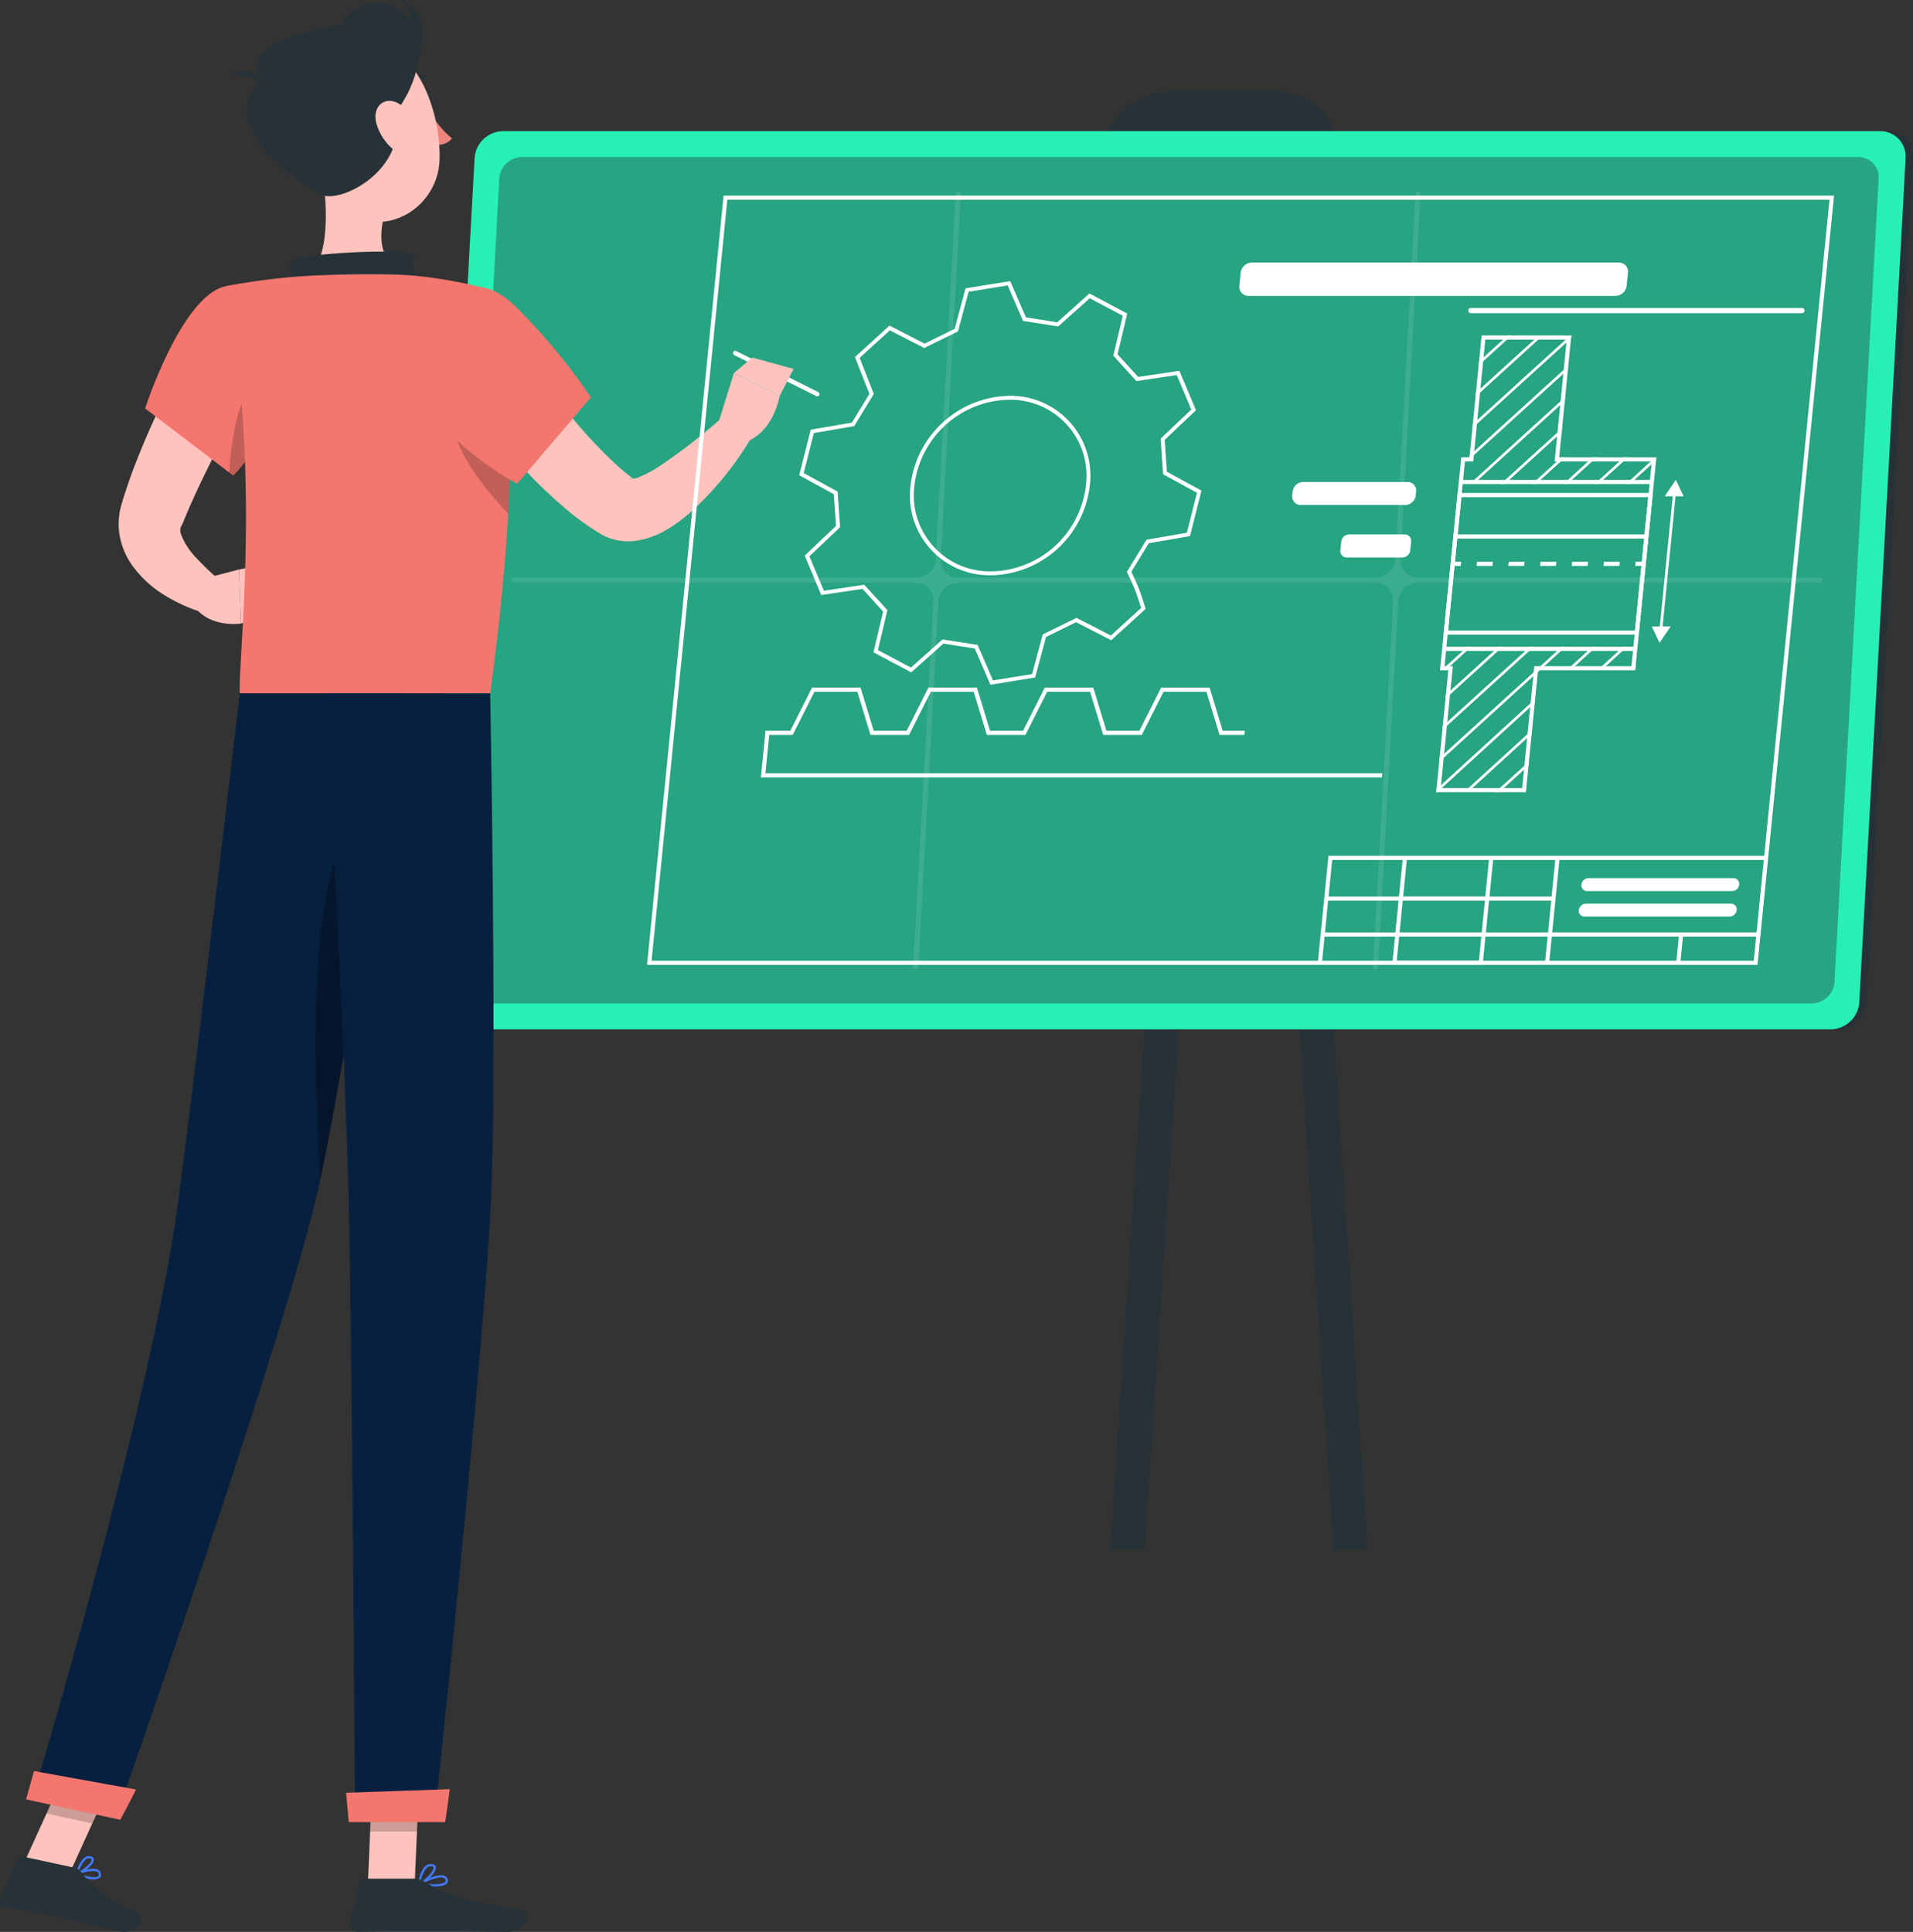
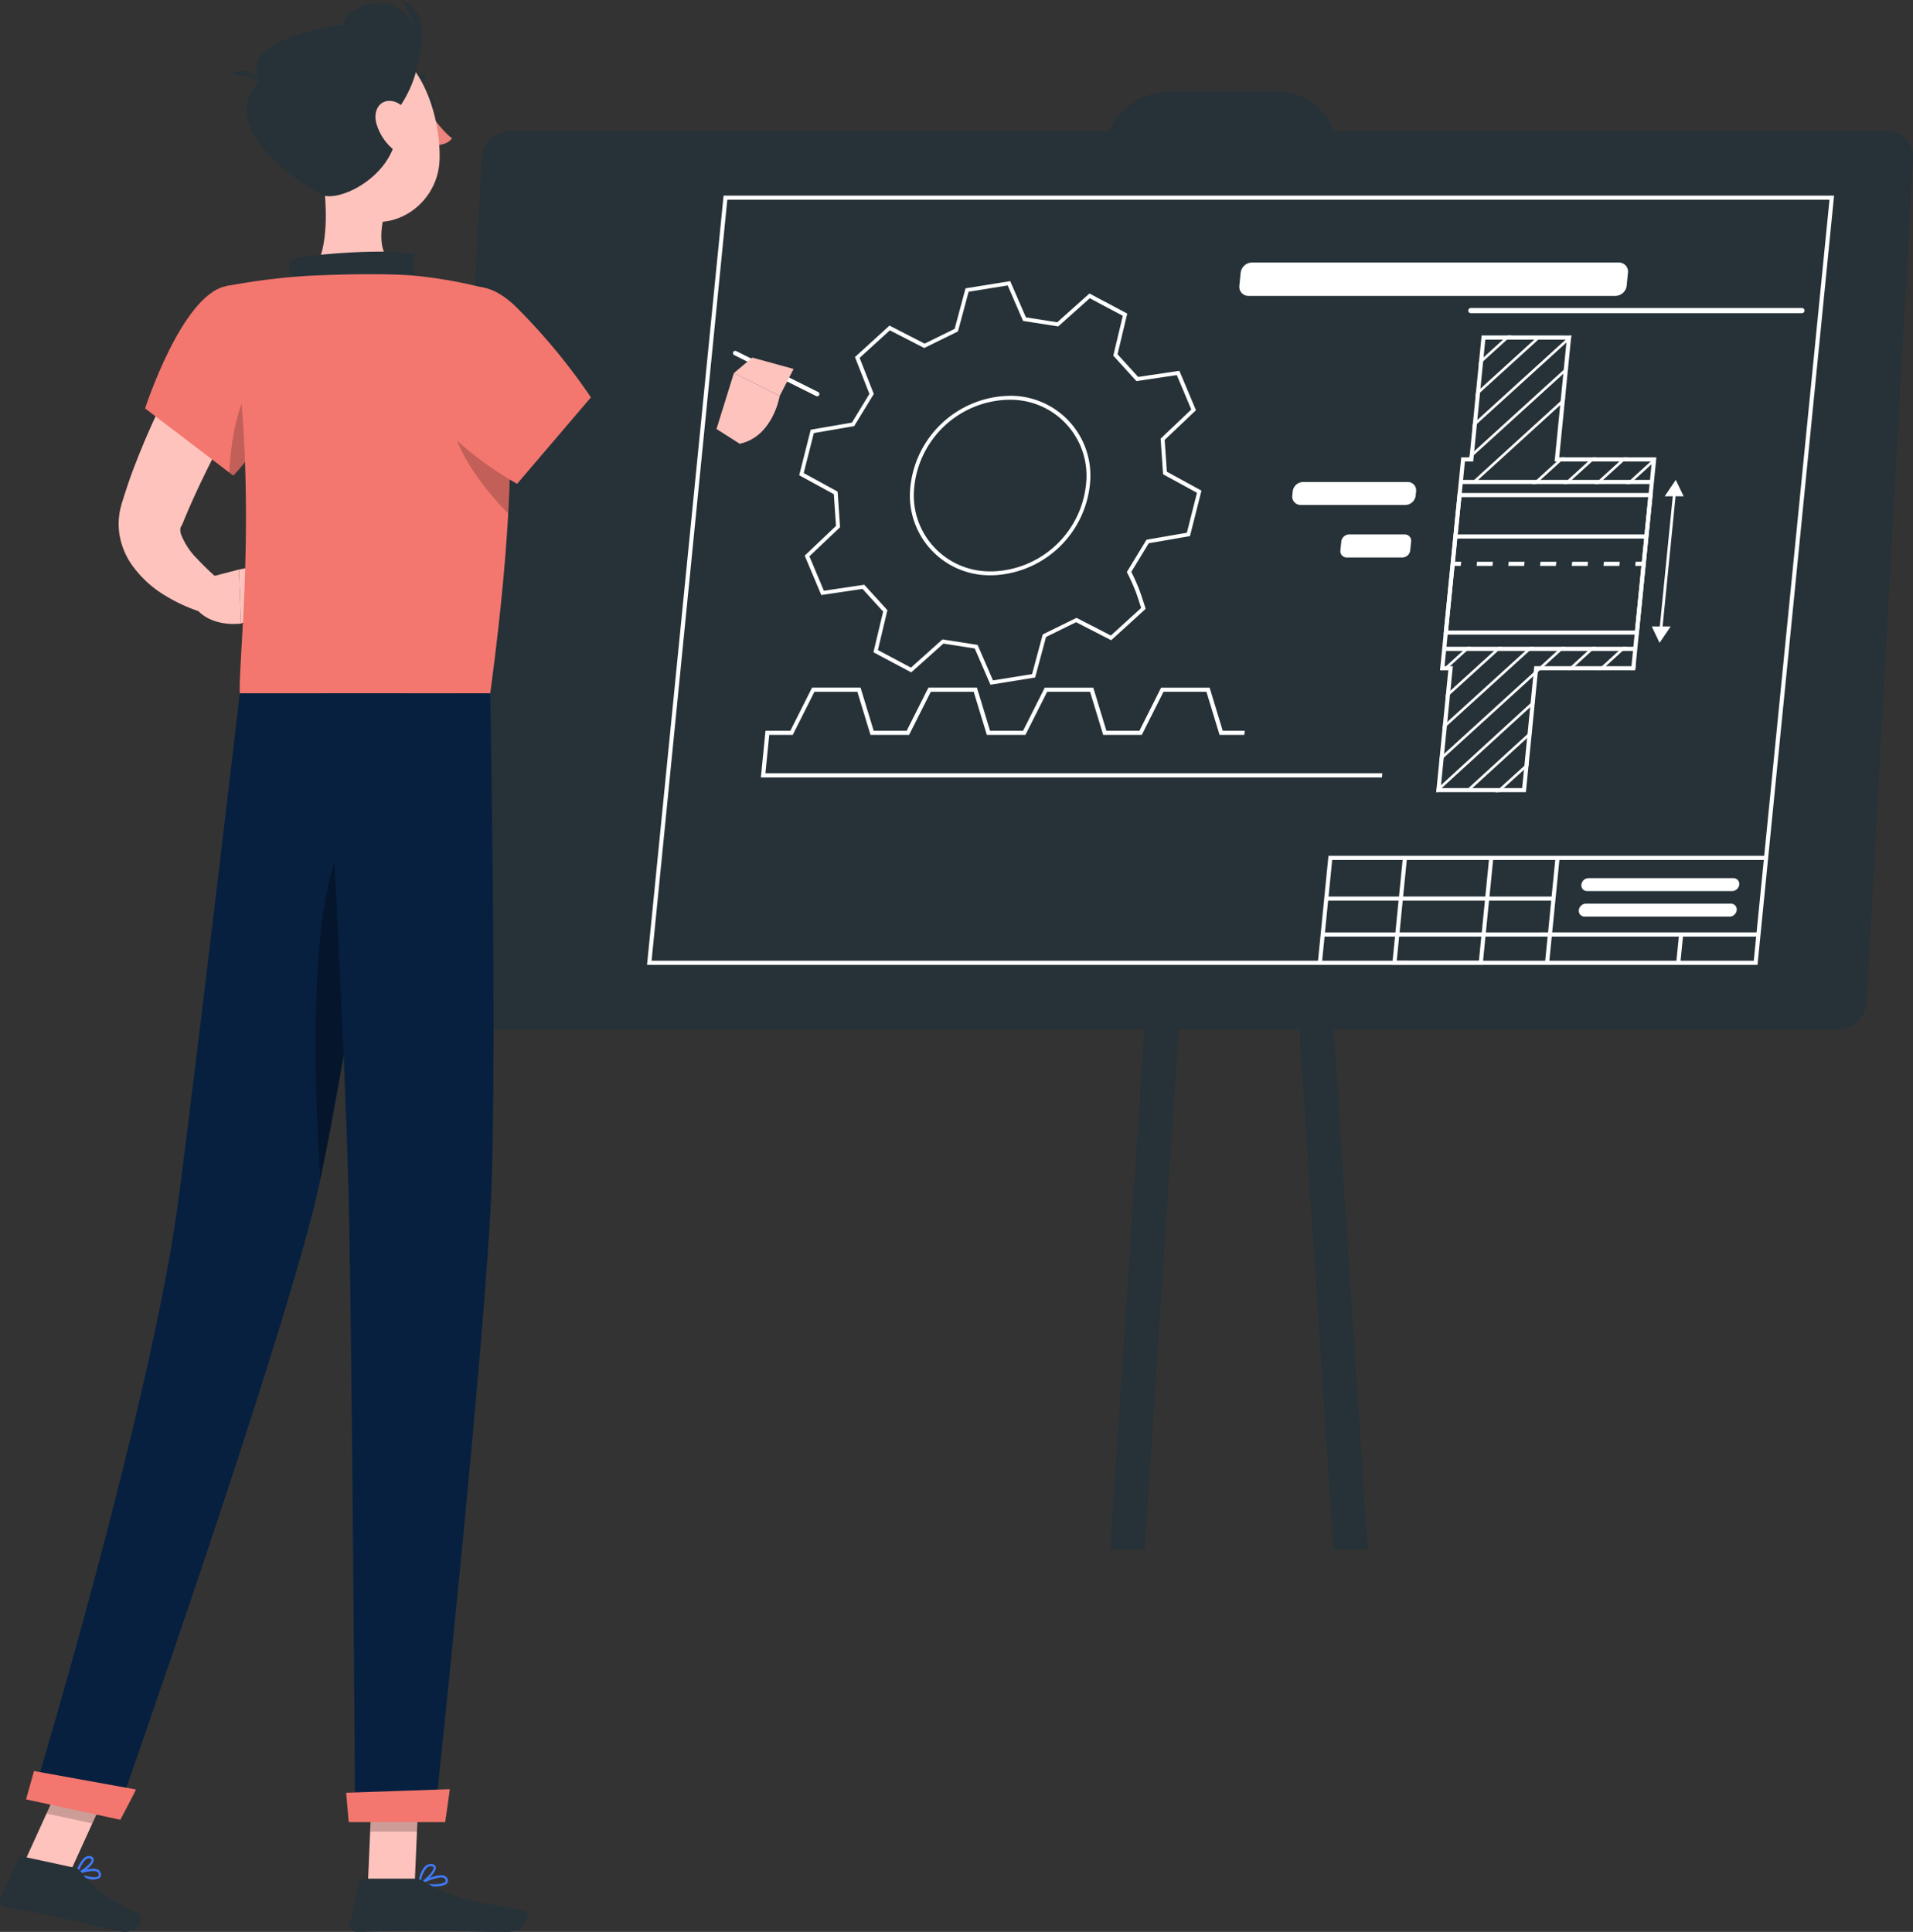
<svg xmlns="http://www.w3.org/2000/svg" width="426.402" height="430.641" viewBox="0 0 426.402 430.641">
  <rect x="0" y="0" width="426.402" height="430.641" fill="#333333" stroke="none" />
  <defs>
    <clipPath id="clip-path">
      <rect id="Rectangle_7339" data-name="Rectangle 7339" width="59.263" height="325.082" fill="none" />
    </clipPath>
    <clipPath id="clip-path-2">
      <rect id="Rectangle_6913" data-name="Rectangle 6913" width="317.295" height="188.681" fill="none" />
    </clipPath>
    <clipPath id="clip-path-3">
-       <rect id="Rectangle_6914" data-name="Rectangle 6914" width="292.254" height="173.489" fill="none" />
-     </clipPath>
+       </clipPath>
    <clipPath id="clip-path-4">
      <rect id="Rectangle_6934" data-name="Rectangle 6934" width="426.402" height="430.64" fill="none" />
    </clipPath>
    <clipPath id="clip-path-5">
      <rect id="Rectangle_6926" data-name="Rectangle 6926" width="11.803" height="23.82" fill="none" />
    </clipPath>
    <clipPath id="clip-path-6">
      <rect id="Rectangle_6928" data-name="Rectangle 6928" width="13.184" height="26.561" fill="none" />
    </clipPath>
    <clipPath id="clip-path-7">
      <rect id="Rectangle_6929" data-name="Rectangle 6929" width="10.973" height="12.456" fill="none" />
    </clipPath>
    <clipPath id="clip-path-8">
      <rect id="Rectangle_6930" data-name="Rectangle 6930" width="15.485" height="13.809" fill="none" />
    </clipPath>
    <clipPath id="clip-path-9">
      <rect id="Rectangle_6931" data-name="Rectangle 6931" width="14.709" height="80.117" fill="none" />
    </clipPath>
    <clipPath id="clip-path-10">
      <rect id="Rectangle_7338" data-name="Rectangle 7338" width="277.112" height="182.872" fill="#fff" />
    </clipPath>
  </defs>
  <g id="Group_9491" data-name="Group 9491" transform="translate(-131 -8951.582)">
    <g id="Group_9490" data-name="Group 9490" transform="translate(376.598 8971.969)">
      <g id="Group_9490-2" data-name="Group 9490" clip-path="url(#clip-path)">
        <path id="Path_16184" data-name="Path 16184" d="M37.547,32.847H13.692A13.574,13.574,0,0,1,.022,18.406l.243-4.414A15.018,15.018,0,0,1,15.046,0H38.887A13.587,13.587,0,0,1,52.57,14.456l-.241,4.4A15.019,15.019,0,0,1,37.547,32.847" transform="translate(0)" fill="#263238" />
        <path id="Path_16185" data-name="Path 16185" d="M55.46,324.663H47.817L26.775,2.951h7.644Z" transform="translate(3.802 0.419)" fill="#263238" />
        <path id="Path_16186" data-name="Path 16186" d="M1.657,324.663H9.3L30.342,2.951H22.7Z" transform="translate(0.235 0.419)" fill="#263238" />
      </g>
    </g>
    <path id="Path_15374" data-name="Path 15374" d="M380.978,220.8H74.037a5.651,5.651,0,0,1-5.686-6.017L78.687,26.6a6.453,6.453,0,0,1,6.348-6.017H391.976a5.651,5.651,0,0,1,5.686,6.017L387.324,214.78a6.451,6.451,0,0,1-6.346,6.017" transform="translate(159.73 8960.235)" fill="#263238" />
-     <path id="Path_15378" data-name="Path 15378" d="M379.828,220.8H72.887A5.651,5.651,0,0,1,67.2,214.78L77.537,26.6a6.453,6.453,0,0,1,6.348-6.017H390.826a5.651,5.651,0,0,1,5.686,6.017L386.176,214.78a6.453,6.453,0,0,1-6.348,6.017" transform="translate(159.246 8960.235)" fill="#28f0b4" />
    <g id="Group_9283" data-name="Group 9283" transform="translate(232.454 8986.586)" opacity="0.4">
      <g id="Group_9282" data-name="Group 9282">
        <g id="Group_9281" data-name="Group 9281" clip-path="url(#clip-path-2)">
          <path id="Path_15379" data-name="Path 15379" d="M75.976,213.325a4.5,4.5,0,0,1-4.541-4.805L81.271,29.449a5.146,5.146,0,0,1,5.069-4.805H384.175a4.5,4.5,0,0,1,4.54,4.805L378.878,208.52a5.142,5.142,0,0,1-5.068,4.805Z" transform="translate(-71.428 -24.644)" fill="#263238" />
        </g>
      </g>
    </g>
    <g id="Group_9286" data-name="Group 9286" transform="translate(244.975 8994.183)" opacity="0.1">
      <g id="Group_9285" data-name="Group 9285">
        <g id="Group_9284" data-name="Group 9284" clip-path="url(#clip-path-3)">
          <path id="Path_15380" data-name="Path 15380" d="M371.951,116.16H282.3a3.824,3.824,0,0,1-3.858-4.082l4.477-81.509a.539.539,0,0,0-.544-.577.615.615,0,0,0-.608.577l-4.478,81.509a4.364,4.364,0,0,1-4.305,4.082H179.82a3.824,3.824,0,0,1-3.858-4.082l4.477-81.509a.539.539,0,0,0-.544-.577.618.618,0,0,0-.609.577l-4.477,81.509a4.365,4.365,0,0,1-4.307,4.082H80.853a.618.618,0,0,0-.609.577.541.541,0,0,0,.545.577h89.651A3.824,3.824,0,0,1,174.3,121.4l-4.478,81.51a.541.541,0,0,0,.545.577.616.616,0,0,0,.608-.577l4.478-81.51a4.364,4.364,0,0,1,4.305-4.082H272.92a3.824,3.824,0,0,1,3.858,4.082l-4.477,81.51a.539.539,0,0,0,.544.577.615.615,0,0,0,.608-.577l4.478-81.51a4.364,4.364,0,0,1,4.305-4.082h89.651a.618.618,0,0,0,.609-.577.541.541,0,0,0-.545-.577" transform="translate(-80.242 -29.992)" fill="#fff" />
        </g>
      </g>
    </g>
    <path id="Path_15401" data-name="Path 15401" d="M235.222,37.788h66.537" transform="translate(228.055 8967.468)" fill="#407bff" />
    <path id="Path_15402" data-name="Path 15402" d="M304.769,49.491h-73.8a.577.577,0,0,1,0-1.153h73.8a.577.577,0,1,1,0,1.153" transform="translate(227.853 8971.902)" fill="#fff" />
    <rect id="Rectangle_6924" data-name="Rectangle 6924" width="426.402" height="430.64" transform="translate(131 8951.582)" fill="none" />
    <g id="Group_9344" data-name="Group 9344" transform="translate(131 8951.582)">
      <g id="Group_9343" data-name="Group 9343" clip-path="url(#clip-path-4)">
        <line id="Line_718" data-name="Line 718" x2="18.272" y2="9.136" transform="translate(163.879 78.705)" fill="none" stroke="#fff" stroke-linecap="round" stroke-width="1" />
        <path id="Path_15412" data-name="Path 15412" d="M51.79,58.745l-4.1,7.139L43.68,73.173c-2.643,4.871-5.169,9.781-7.474,14.715-1.148,2.476-2.24,4.937-3.237,7.413l-.185.449a.6.6,0,0,1-.06.105.972.972,0,0,0-.121.2,2.425,2.425,0,0,0-.193.408,2.81,2.81,0,0,0,.17,1.591A15.769,15.769,0,0,0,36,103.239a62.092,62.092,0,0,0,5.547,5.257l-3.329,7.092a35.029,35.029,0,0,1-4.589-1.622,35.448,35.448,0,0,1-4.336-2.224,24.59,24.59,0,0,1-8.005-7.424,16.513,16.513,0,0,1-2.5-6.48,14.8,14.8,0,0,1-.075-3.859,13.17,13.17,0,0,1,.325-1.893l.233-.925.175-.56c.913-2.9,1.858-5.78,2.967-8.549C24.567,76.474,27,71.088,29.652,65.843c1.325-2.623,2.7-5.216,4.148-7.768,1.457-2.574,2.873-5.057,4.54-7.652Z" transform="translate(7.825 21.197)" fill="#ffc3bd" />
        <path id="Path_15413" data-name="Path 15413" d="M32.7,91.317l7.464-1.94.428,12.049s-5.838.868-9.413-2.7Z" transform="translate(13.108 37.573)" fill="#ffc3bd" />
        <path id="Path_15414" data-name="Path 15414" d="M48.081,87.947,46.4,98.526l-8.464,3.5L37.5,89.978Z" transform="translate(15.767 36.972)" fill="#ffc3bd" />
        <path id="Path_15415" data-name="Path 15415" d="M66.7,16.81c.168.825.74,1.4,1.28,1.3s.839-.868.672-1.692-.74-1.4-1.278-1.3-.841.866-.673,1.692" transform="translate(28.02 6.35)" fill="#263238" />
        <path id="Path_15416" data-name="Path 15416" d="M67.153,17.3S70,21.682,72.526,23.557c-1.182,1.659-3.79,1.541-3.79,1.541Z" transform="translate(28.23 7.274)" fill="#ed847e" />
        <path id="Path_15417" data-name="Path 15417" d="M64.05,14.252a.494.494,0,0,1-.362-.83,4.9,4.9,0,0,1,4.2-1.636.495.495,0,0,1-.163.976,3.916,3.916,0,0,0-3.317,1.331.49.49,0,0,1-.362.159" transform="translate(26.718 4.94)" fill="#263238" />
        <path id="Path_15418" data-name="Path 15418" d="M50.84,24.472c1.5,7.633,2.99,21.621-2.351,26.715,0,0,2.087,7.744,16.271,7.744,15.6,0,7.454-7.744,7.454-7.744C63.7,49.154,63.922,42.839,65.4,36.907Z" transform="translate(20.384 10.288)" fill="#ffc3bd" />
        <path id="Path_15419" data-name="Path 15419" d="M46.716,46.29c-1.141-2.121-2.4-4.548.2-5.308,2.856-.837,21.213-2.389,26.607-.818-1.656,2.947,1.149,6.569,1.149,6.569Z" transform="translate(19.081 16.601)" fill="#263238" />
        <path id="Path_15420" data-name="Path 15420" d="M14.6,295.482a3.355,3.355,0,0,0,2.6-.142,1.009,1.009,0,0,0,.24-1.149,1.152,1.152,0,0,0-.636-.727c-1.409-.672-4.646.648-4.785.7a.247.247,0,0,0-.013.45,13.067,13.067,0,0,0,2.6.864m1.7-1.668a1.39,1.39,0,0,1,.29.1.671.671,0,0,1,.376.422c.132.446-.033.585-.088.632-.561.477-2.643.037-4.112-.551a8.14,8.14,0,0,1,3.534-.6" transform="translate(4.987 123.288)" fill="#407bff" />
        <path id="Path_15421" data-name="Path 15421" d="M12.059,295.478a.255.255,0,0,0,.122,0c1.179-.345,3.7-2.138,3.733-3.321a.8.8,0,0,0-.632-.8,1.344,1.344,0,0,0-1.1.088c-1.395.712-2.275,3.6-2.312,3.724a.249.249,0,0,0,.061.246.258.258,0,0,0,.124.067m2.953-3.689a1.016,1.016,0,0,1,.108.03c.305.107.3.257.3.321-.017.7-1.683,2.106-2.9,2.676.305-.834,1-2.479,1.9-2.935a.875.875,0,0,1,.6-.092" transform="translate(4.987 122.448)" fill="#407bff" />
        <path id="Path_15422" data-name="Path 15422" d="M69.035,296.805c1.339,0,2.632-.185,3.067-.787a.935.935,0,0,0-.021-1.079,1.231,1.231,0,0,0-.783-.578c-1.737-.473-5.383,1.606-5.538,1.694a.246.246,0,0,0-.121.254.252.252,0,0,0,.195.2,18.378,18.378,0,0,0,3.2.293m1.655-2.024a1.782,1.782,0,0,1,.477.057.749.749,0,0,1,.484.345c.175.307.111.459.048.547-.486.675-3.123.69-5.064.416a11.173,11.173,0,0,1,4.054-1.365" transform="translate(27.592 123.716)" fill="#407bff" />
        <path id="Path_15423" data-name="Path 15423" d="M65.883,297.256a.252.252,0,0,0,.1-.021c1.26-.565,3.754-2.822,3.564-4-.045-.276-.241-.621-.92-.69a1.805,1.805,0,0,0-1.371.425c-1.328,1.089-1.608,3.9-1.621,4.02a.249.249,0,0,0,.1.224.254.254,0,0,0,.145.046m2.545-4.23c.048,0,.1,0,.149.007.445.045.472.22.482.278.114.707-1.581,2.481-2.866,3.254a5.808,5.808,0,0,1,1.378-3.219,1.311,1.311,0,0,1,.858-.321" transform="translate(27.592 122.977)" fill="#407bff" />
        <path id="Path_15424" data-name="Path 15424" d="M57.731,302.836H68.166l1.04-24.164H58.771Z" transform="translate(24.27 117.15)" fill="#ffc3bd" />
        <path id="Path_15425" data-name="Path 15425" d="M3.812,298.944l10.2,2.209,10.24-22.508-10.2-2.209Z" transform="translate(1.602 116.211)" fill="#ffc3bd" />
        <path id="Path_15426" data-name="Path 15426" d="M16.593,293.857l-11.457-2.48a.91.91,0,0,0-1.02.509L.139,300.514a1.534,1.534,0,0,0,1.1,2.136c4.014.8,6.008.983,11.048,2.075,3.1.67,10.1,2.375,14.377,3.3,4.187.906,5.757-3.186,4.086-3.949-7.485-3.419-10.613-6.431-12.639-9.237a2.534,2.534,0,0,0-1.52-.986" transform="translate(0 122.482)" fill="#263238" />
        <path id="Path_15427" data-name="Path 15427" d="M69.286,294.833H57.89a.91.91,0,0,0-.888.713l-2.061,9.275a1.517,1.517,0,0,0,1.5,1.855c4.111-.07,10.049-.31,15.217-.31,6.041,0,11.258.33,18.343.33,4.284,0,5.473-4.331,3.679-4.724-8.163-1.785-14.827-1.977-21.881-6.326a4.843,4.843,0,0,0-2.514-.812" transform="translate(23.081 123.944)" fill="#263238" />
        <path id="Path_15428" data-name="Path 15428" d="M40.616,45.024c-9.779,2.241-17.843,27.209-17.843,27.209L42.411,87.2s7.208-6.8,10.417-19.285c3.361-13.085-2.213-25.185-12.212-22.892" transform="translate(9.573 18.809)" fill="#f3776e" />
        <g id="Group_9321" data-name="Group 9321" transform="translate(51.115 82.194)" opacity="0.2">
          <g id="Group_9320" data-name="Group 9320">
            <g id="Group_9319" data-name="Group 9319" clip-path="url(#clip-path-5)">
              <path id="Path_15430" data-name="Path 15430" d="M43.443,57.867C38.131,63.122,36.4,72.7,35.986,81.019l.866.668s7.216-6.8,10.426-19.289c.2-.781.369-1.562.511-2.329Z" transform="translate(-35.987 -57.867)" />
            </g>
          </g>
        </g>
        <path id="Path_15431" data-name="Path 15431" d="M93.794,46.279s11.106,12.545.618,90.19H38.6c-.385-8.566,5-50.36-3.265-90.729a145.794,145.794,0,0,1,18.684-2.359c7.132-.342,17.455-.571,23.725,0a104.737,104.737,0,0,1,16.05,2.9" transform="translate(14.854 18.091)" fill="#f3776e" />
        <g id="Group_9327" data-name="Group 9327" transform="translate(100.587 87.918)" opacity="0.2">
          <g id="Group_9326" data-name="Group 9326">
            <g id="Group_9325" data-name="Group 9325" clip-path="url(#clip-path-6)">
              <path id="Path_15433" data-name="Path 15433" d="M83.756,62.082l-.213-.185-12.684,3.04c-.724,8.579,8.1,18.834,12.641,23.522a243.532,243.532,0,0,0,.256-26.377" transform="translate(-70.817 -61.897)" />
            </g>
          </g>
        </g>
        <g id="Group_9330" data-name="Group 9330" transform="translate(82.5 395.828)" opacity="0.2">
          <g id="Group_9329" data-name="Group 9329">
            <g id="Group_9328" data-name="Group 9328" clip-path="url(#clip-path-7)">
              <path id="Path_15434" data-name="Path 15434" d="M69.055,278.676l-.534,12.455H58.083l.534-12.455Z" transform="translate(-58.082 -278.676)" />
            </g>
          </g>
        </g>
        <g id="Group_9333" data-name="Group 9333" transform="translate(10.365 392.653)" opacity="0.2">
          <g id="Group_9332" data-name="Group 9332">
            <g id="Group_9331" data-name="Group 9331" clip-path="url(#clip-path-8)">
              <path id="Path_15435" data-name="Path 15435" d="M12.58,276.441l10.2,2.209L17.5,290.25,7.3,288.041Z" transform="translate(-7.297 -276.441)" />
            </g>
          </g>
        </g>
        <path id="Path_15436" data-name="Path 15436" d="M47.216,24.322c2.68,10,3.741,15.994,9.914,20.154,9.285,6.255,20.846-.925,21.208-11.526.325-9.544-4.113-24.3-14.849-26.314A14.125,14.125,0,0,0,47.216,24.322" transform="translate(19.637 2.68)" fill="#ffc3bd" />
        <path id="Path_15437" data-name="Path 15437" d="M55.165,43.093c4.253,2.435,19.759-5.7,16.575-18.029,0,0,5.907-7.1,5.24-14.942S70.932-.7,65.209.977c-5.045,1.483-4.9,4.246-4.9,4.246s-23.845,2.807-18.756,12.5c-9.707,10.582,8.3,22.333,13.612,25.37" transform="translate(16.282 0.22)" fill="#263238" />
        <path id="Path_15438" data-name="Path 15438" d="M43.255,14.088s-2.841-4.916-6.984-2.163c1.953.028,5.149.362,6.984,2.163" transform="translate(15.248 4.661)" fill="#263238" />
        <path id="Path_15439" data-name="Path 15439" d="M65.984,15.508S71.181,3.777,63.079,0a20.06,20.06,0,0,1,2.9,15.508" transform="translate(26.518)" fill="#263238" />
        <path id="Path_15440" data-name="Path 15440" d="M59.1,20.765a11.7,11.7,0,0,0,4.211,6.227c2.714,2.02,4.743.031,4.55-3.042-.173-2.765-1.8-7.15-4.791-7.97-2.952-.807-4.748,1.783-3.97,4.785" transform="translate(24.77 6.655)" fill="#ffc3bd" />
        <path id="Path_15441" data-name="Path 15441" d="M87.351,108.817S75.509,188.56,69.008,218.435c-7.119,32.716-45.293,140.954-45.293,140.954l-18.68-4.044S31.728,267.139,37.7,221.4c4.589-35.132,13.634-112.584,13.634-112.584Z" transform="translate(2.117 45.745)" fill="#07203f" />
        <path id="Path_15442" data-name="Path 15442" d="M28.585,282.055c.08.017-3.481,6.755-3.481,6.755L4.088,284.259l1.771-6.316Z" transform="translate(1.719 116.844)" fill="#f3776e" />
        <g id="Group_9336" data-name="Group 9336" transform="translate(70.357 182.868)" opacity="0.3">
          <g id="Group_9335" data-name="Group 9335">
            <g id="Group_9334" data-name="Group 9334" clip-path="url(#clip-path-9)">
              <path id="Path_15443" data-name="Path 15443" d="M61.16,128.852c-13.693,2.685-12.244,53.747-10.6,80.01,3.949-18.564,9.73-54.287,13.678-79.641a4.678,4.678,0,0,0-3.082-.369" transform="translate(-49.534 -128.745)" />
            </g>
          </g>
        </g>
        <path id="Path_15444" data-name="Path 15444" d="M87.785,108.817s1.437,78.018.3,109.839c-1.18,33.1-12.741,141.471-12.741,141.471H57.67s-.649-106.44-1.436-138.945C55.378,185.745,51.1,108.817,51.1,108.817Z" transform="translate(21.481 45.745)" fill="#07203f" />
        <path id="Path_15447" data-name="Path 15447" d="M77.4,280.79c.081,0-1,7.339-1,7.339h-21.5l-.581-6.549Z" transform="translate(22.833 118.041)" fill="#f3776e" />
-         <path id="Path_15448" data-name="Path 15448" d="M84.142,52.021c1.6,2.5,3.433,5.305,5.258,7.9,1.862,2.615,3.721,5.228,5.68,7.741a106.036,106.036,0,0,0,12.433,13.876c1.1,1.016,2.221,1.956,3.356,2.824l.852.642a2.73,2.73,0,0,0-.5-.172c-.371-.071-.551-.007-.452.044a4.75,4.75,0,0,0,2.339-.537,27.269,27.269,0,0,0,3.591-1.865,124.673,124.673,0,0,0,15-11.626l6.095,4.922a72.366,72.366,0,0,1-13.66,16.665,33.506,33.506,0,0,1-4.882,3.592,19.046,19.046,0,0,1-7.166,2.662,12.583,12.583,0,0,1-5.432-.46,12.228,12.228,0,0,1-2.76-1.274l-1.231-.78q-2.437-1.581-4.642-3.321a103.024,103.024,0,0,1-15.3-15.357c-2.226-2.753-4.383-5.538-6.383-8.43-2.025-2.923-3.926-5.72-5.808-8.975Z" transform="translate(29.653 21.869)" fill="#ffc3bd" />
        <path id="Path_15449" data-name="Path 15449" d="M65.775,61.225c-3.339,13.989,21.973,27.69,21.973,27.69l16.442-19.265a136.483,136.483,0,0,0-16.8-20.279c-11.5-11.041-19.079,1.2-21.618,11.853" transform="translate(27.523 18.929)" fill="#f3776e" />
        <path id="Path_15451" data-name="Path 15451" d="M112.436,71.01l3.881-12.461,10.211,5.091s-1.487,9.092-8.921,10.667Z" transform="translate(47.267 24.613)" fill="#ffc3bd" />
        <path id="Path_15452" data-name="Path 15452" d="M119.263,56.118l9.21,2.535-3.094,6.008-10.213-5.089Z" transform="translate(48.415 23.591)" fill="#ffc3bd" />
      </g>
    </g>
    <rect id="Rectangle_6935" data-name="Rectangle 6935" width="426.402" height="430.64" transform="translate(131 8951.582)" fill="none" />
    <g id="Group_9489" data-name="Group 9489" transform="translate(268.958 8989.491)">
      <path id="Path_16146" data-name="Path 16146" d="M266.835,189.045H19.311L36.374,17.564H283.9Zm-246.508-.924H266l16.88-169.634H37.206Z" transform="translate(-13.049 -11.868)" fill="#fff" />
      <path id="Path_16147" data-name="Path 16147" d="M534.224,472.308H580.25l.092-.924H482.749l-2.373,23.854h.924l.582-5.849h15.7l-.628,6.311h20.165l.628-6.311H531.6l-.582,5.849h.924l.582-5.849h28.324l-.582,5.849h.923l.582-5.849H578.55l.092-.924H532.616l.8-8Zm-34.83,8.152.811-8.152h18.318l-.811,8.152Zm18.226.924-.7,7.081H498.6l.7-7.081Zm-18.338-9.076-.811,8.152h-15.7l.811-8.152Zm-17.309,16.157.7-7.081h15.7l-.7,7.081Zm34.315,6.311H497.969l.536-5.388h18.318Zm1.552-6.311.7-7.081H532.4l-.7,7.081Zm.8-8,.811-8.152H533.3l-.811,8.152Z" transform="translate(-324.598 -318.523)" fill="#fff" />
      <g id="Group_9488" data-name="Group 9488">
        <g id="Group_9487" data-name="Group 9487" clip-path="url(#clip-path-10)">
          <path id="Path_16148" data-name="Path 16148" d="M695.13,489.628h-32.3a1.285,1.285,0,0,1-1.3-1.445,1.633,1.633,0,0,1,1.589-1.445h32.3a1.285,1.285,0,0,1,1.3,1.445,1.633,1.633,0,0,1-1.589,1.445" transform="translate(-447.002 -328.897)" fill="#fff" />
          <path id="Path_16149" data-name="Path 16149" d="M693.385,507.163h-32.3a1.285,1.285,0,0,1-1.3-1.445,1.633,1.633,0,0,1,1.589-1.445h32.3a1.285,1.285,0,0,1,1.3,1.445,1.633,1.633,0,0,1-1.589,1.445" transform="translate(-445.823 -340.746)" fill="#fff" />
          <path id="Path_16150" data-name="Path 16150" d="M510.264,71H428.478a2.022,2.022,0,0,1-2.047-2.274l.287-2.887a2.569,2.569,0,0,1,2.5-2.274H511a2.022,2.022,0,0,1,2.048,2.274l-.287,2.887a2.57,2.57,0,0,1-2.5,2.274" transform="translate(-288.139 -42.951)" fill="#fff" />
          <path id="Path_16151" data-name="Path 16151" d="M166.543,166.313l-3.5-8.079-6.988-1.09-7.168,6.415-8.427-4.475,2.16-9.077-4.594-5.05-9.187,1.365-3.7-8.784,6.978-6.621-.487-7.081-7.717-4.218,2.567-10.147,9.184-1.584,3.9-6.4-3.226-8.211,7.7-7.017,7.824,4.018,6.7-3.288,2.425-9.036,9.961-1.606,3.5,8.078,6.988,1.09,7.169-6.415,8.427,4.475-2.16,9.077,4.594,5.051,9.187-1.365,3.7,8.783-6.978,6.621.487,7.082,7.717,4.218-2.567,10.147-9.184,1.584-3.884,6.376c.276.55,1.036,2.1,1.689,3.754.413,1.026,1.382,4.094,1.424,4.224l.085.269-7.686,7-7.825-4.018-6.7,3.288-2.425,9.036Zm-10.7-10.1,7.839,1.223,3.429,7.912,8.708-1.4L178.2,155.1l7.522-3.69,7.666,3.937,6.748-6.149c-.25-.785-.985-3.074-1.319-3.9-.8-2.02-1.754-3.877-1.764-3.9l-.108-.209,4.385-7.2,8.993-1.551,2.254-8.91-7.556-4.13-.546-7.942,6.835-6.485-3.23-7.677-9,1.337-5.154-5.666,2.116-8.891-7.368-3.913-7.021,6.283-7.839-1.223-3.429-7.912-8.707,1.4L159.3,87.564l-7.522,3.689-7.666-3.937-6.733,6.134,3.16,8.043-4.371,7.176-8.993,1.551-2.254,8.91,7.556,4.13.546,7.942-6.835,6.485,3.23,7.677,9-1.337,5.155,5.666-2.116,8.892,7.368,3.913Zm10.861-14.3a17.754,17.754,0,0,1-18.047-19.32,22.623,22.623,0,0,1,21.364-20.654,17.777,17.777,0,0,1,18.733,19.309,22.6,22.6,0,0,1-21.364,20.654c-.23.008-.459.012-.686.012m3.916-39.114q-.326,0-.657.011a21.636,21.636,0,0,0-20.432,19.753,16.912,16.912,0,0,0,17.259,18.477c.218,0,.437,0,.657-.011a21.61,21.61,0,0,0,20.432-19.753A16.912,16.912,0,0,0,170.625,102.8" transform="translate(-83.732 -51.589)" fill="#fff" />
          <path id="Path_16152" data-name="Path 16152" d="M104.659,366.327l4.842-9.615h9.568l2.925,9.615h8.6l4.842-9.615H145l2.929,9.615h8.6l4.842-9.615h9.566l2.928,9.615h8.6l4.839-9.615h9.569l2.929,9.615h5.517l.092-.924h-4.9l-2.925-9.615H186.771l-4.839,9.615h-7.355l-2.925-9.615H160.837L156,365.4h-7.355l-2.925-9.615H134.9l-4.839,9.615h-7.355l-2.926-9.615H108.968l-4.839,9.615H98.593l-1.034,10.4H235.99l.092-.924H98.574l.851-8.549Z" transform="translate(-65.922 -240.413)" fill="#fff" />
          <path id="Path_16153" data-name="Path 16153" d="M583.6,187.416l-.136,1.364,1.5-1.364Zm5.556-46.552,2.7-27.166H571.864l-2.7,27.166h-1.847l-4.724,47.476h1.847l-2.7,27.166h19.993l2.7-27.166h21.661l4.724-47.476ZM583.6,187.416l-2.7,27.166H562.749l2.7-27.166H563.6l4.54-45.629h1.847l2.7-27.166h18.145l-2.7,27.166H609.8l-4.54,45.629Zm0,0-.136,1.364,1.5-1.364Z" transform="translate(-379.573 -76.828)" fill="#fff" />
          <path id="Path_16154" data-name="Path 16154" d="M610.314,253.566h-43.5L569.953,222h43.5Zm-42.487-.924h41.655l2.957-29.722H570.785Z" transform="translate(-383.005 -150.007)" fill="#fff" />
          <path id="Path_16155" data-name="Path 16155" d="M621.116,213.893H578.537l.092-.924h42.578Z" transform="translate(-390.928 -143.907)" fill="#fff" />
          <path id="Path_16156" data-name="Path 16156" d="M609.7,328.618H567.122l.092-.924h42.578Z" transform="translate(-383.215 -221.429)" fill="#fff" />
          <path id="Path_16157" data-name="Path 16157" d="M617.384,251.4H574.805l.092-.924h42.579Z" transform="translate(-388.406 -169.252)" fill="#fff" />
          <path id="Path_16158" data-name="Path 16158" d="M574.785,270.171h-1.847l.092-.924h1.847Z" transform="translate(-387.144 -181.936)" fill="#fff" />
          <path id="Path_16159" data-name="Path 16159" d="M621.348,270.171h-3.535l.092-.924h3.535Zm-7.07,0h-3.535l.092-.924h3.535Zm-7.07,0h-3.535l.092-.924H607.3Zm-7.07,0H596.6l.092-.924h3.535Zm-7.07,0h-3.535l.092-.924h3.535Z" transform="translate(-398.359 -181.935)" fill="#fff" />
          <path id="Path_16160" data-name="Path 16160" d="M700.39,270.171h-1.847l.092-.924h1.847Z" transform="translate(-472.018 -181.936)" fill="#fff" />
          <path id="Path_16161" data-name="Path 16161" d="M598.262,113.7l-7.335,6.671.086-.871,6.377-5.8Z" transform="translate(-399.3 -76.828)" fill="#fff" />
          <path id="Path_16162" data-name="Path 16162" d="M603.243,114.325l-.467.425-12.975,11.8-1.016.924.087-.868L601.9,114.75l.948-.862Z" transform="translate(-397.854 -76.956)" fill="#fff" />
          <path id="Path_16163" data-name="Path 16163" d="M608.691,113.7l-.063.631-1.015.924-19.951,18.143-1.015.924.086-.868,1.016-.924,19.684-17.906,1.016-.924Z" transform="translate(-396.408 -76.828)" fill="#fff" />
          <path id="Path_16164" data-name="Path 16164" d="M606.475,135.7l-.026.265L584.67,155.775l-.222-.246h.062l.043-.437,1.015-.924L605.52,136.02l.68-.619Z" transform="translate(-394.922 -91.493)" fill="#fff" />
          <path id="Path_16165" data-name="Path 16165" d="M607.609,155.992l-.087.871-20.064,18.284-.394-.434Z" transform="translate(-396.69 -105.407)" fill="#fff" />
-           <path id="Path_16166" data-name="Path 16166" d="M619.8,177.486l-.086.868-1.016.924-10.677,9.713-1.015.924h-.875l1.016-.924,11.637-10.581Z" transform="translate(-409.572 -119.931)" fill="#fff" />
          <path id="Path_16167" data-name="Path 16167" d="M635.053,197.471l-1.012.924-5.524,5.024h-.874l6.54-5.948Z" transform="translate(-424.109 -133.435)" fill="#fff" />
          <path id="Path_16168" data-name="Path 16168" d="M656.566,197.471l-1.016.924-4.512,4.1-1.016.924h-.868l6.54-5.948Z" transform="translate(-438.646 -133.435)" fill="#fff" />
          <path id="Path_16169" data-name="Path 16169" d="M678.076,197.471l-6.54,5.948h-.868l6.54-5.948Z" transform="translate(-453.182 -133.435)" fill="#fff" />
          <path id="Path_16170" data-name="Path 16170" d="M698.228,200.363l-5.186,4.716h-.871l5.524-5.024.139-.126Z" transform="translate(-467.713 -135.096)" fill="#fff" />
          <path id="Path_16171" data-name="Path 16171" d="M571.141,327.7h.868l-5.768,5.246h-.871l1.019-.923Z" transform="translate(-382.031 -221.431)" fill="#fff" />
          <path id="Path_16172" data-name="Path 16172" d="M580.85,327.7l-12.721,11.57.087-.871,11.763-10.7Z" transform="translate(-383.895 -221.431)" fill="#fff" />
-           <path id="Path_16173" data-name="Path 16173" d="M585.509,327.7h.871L565.99,346.239l.086-.868Z" transform="translate(-382.45 -221.431)" fill="#fff" />
+           <path id="Path_16173" data-name="Path 16173" d="M585.509,327.7h.871L565.99,346.239l.086-.868" transform="translate(-382.45 -221.431)" fill="#fff" />
          <path id="Path_16174" data-name="Path 16174" d="M591.1,327.7h.871L564.82,352.434l-1.016.927.087-.871,1.016-.926Z" transform="translate(-380.973 -221.431)" fill="#fff" />
          <path id="Path_16175" data-name="Path 16175" d="M583.792,363.621l-.087.878-1.016.93L562.977,383.46l-1.009.924h-.234l.064-.641,1.016-.93,19.963-18.263Z" transform="translate(-379.573 -245.705)" fill="#fff" />
          <path id="Path_16176" data-name="Path 16176" d="M657.951,327.7l-5.734,5.246h-.871l5.734-5.246Z" transform="translate(-440.127 -221.431)" fill="#fff" />
          <path id="Path_16177" data-name="Path 16177" d="M596.212,385.814l1.016-.927-.087.875-1.016.926-12.2,11.142-.9.822-.394-.434.423-.388Z" transform="translate(-393.696 -260.075)" fill="#fff" />
          <path id="Path_16178" data-name="Path 16178" d="M679.16,327.7l-5.747,5.246h-.868l5.743-5.246Z" transform="translate(-454.451 -221.431)" fill="#fff" />
          <path id="Path_16179" data-name="Path 16179" d="M609.852,406.713l-.087.871-1.015.92-4.5,4.073-1.022.924h-.874l1.022-.924,5.458-4.944Z" transform="translate(-407.024 -274.824)" fill="#fff" />
          <path id="Path_16180" data-name="Path 16180" d="M696.162,340.228l-.087.871-.345.311h-.874Z" transform="translate(-469.527 -229.899)" fill="#fff" />
          <path id="Path_16181" data-name="Path 16181" d="M488.019,219.527H464.729a1.872,1.872,0,0,1-1.9-2.1l.092-.924a2.379,2.379,0,0,1,2.314-2.1h23.289a1.872,1.872,0,0,1,1.9,2.1l-.092.924a2.378,2.378,0,0,1-2.314,2.1" transform="translate(-312.738 -144.869)" fill="#fff" />
          <path id="Path_16182" data-name="Path 16182" d="M509.71,255.612h-12.4a1.409,1.409,0,0,1-1.426-1.584l.2-1.966a1.79,1.79,0,0,1,1.741-1.584h12.4a1.408,1.408,0,0,1,1.426,1.584l-.2,1.966a1.79,1.79,0,0,1-1.741,1.584" transform="translate(-335.073 -169.253)" fill="#fff" />
          <path id="Path_16183" data-name="Path 16183" d="M715.223,216.627h1.8l-1.748-3.658-2.476,3.658h1.8l-2.886,29.009h-1.8l1.748,3.658,2.476-3.658h-1.8Z" transform="translate(-479.704 -143.907)" fill="#fff" />
        </g>
      </g>
    </g>
  </g>
</svg>